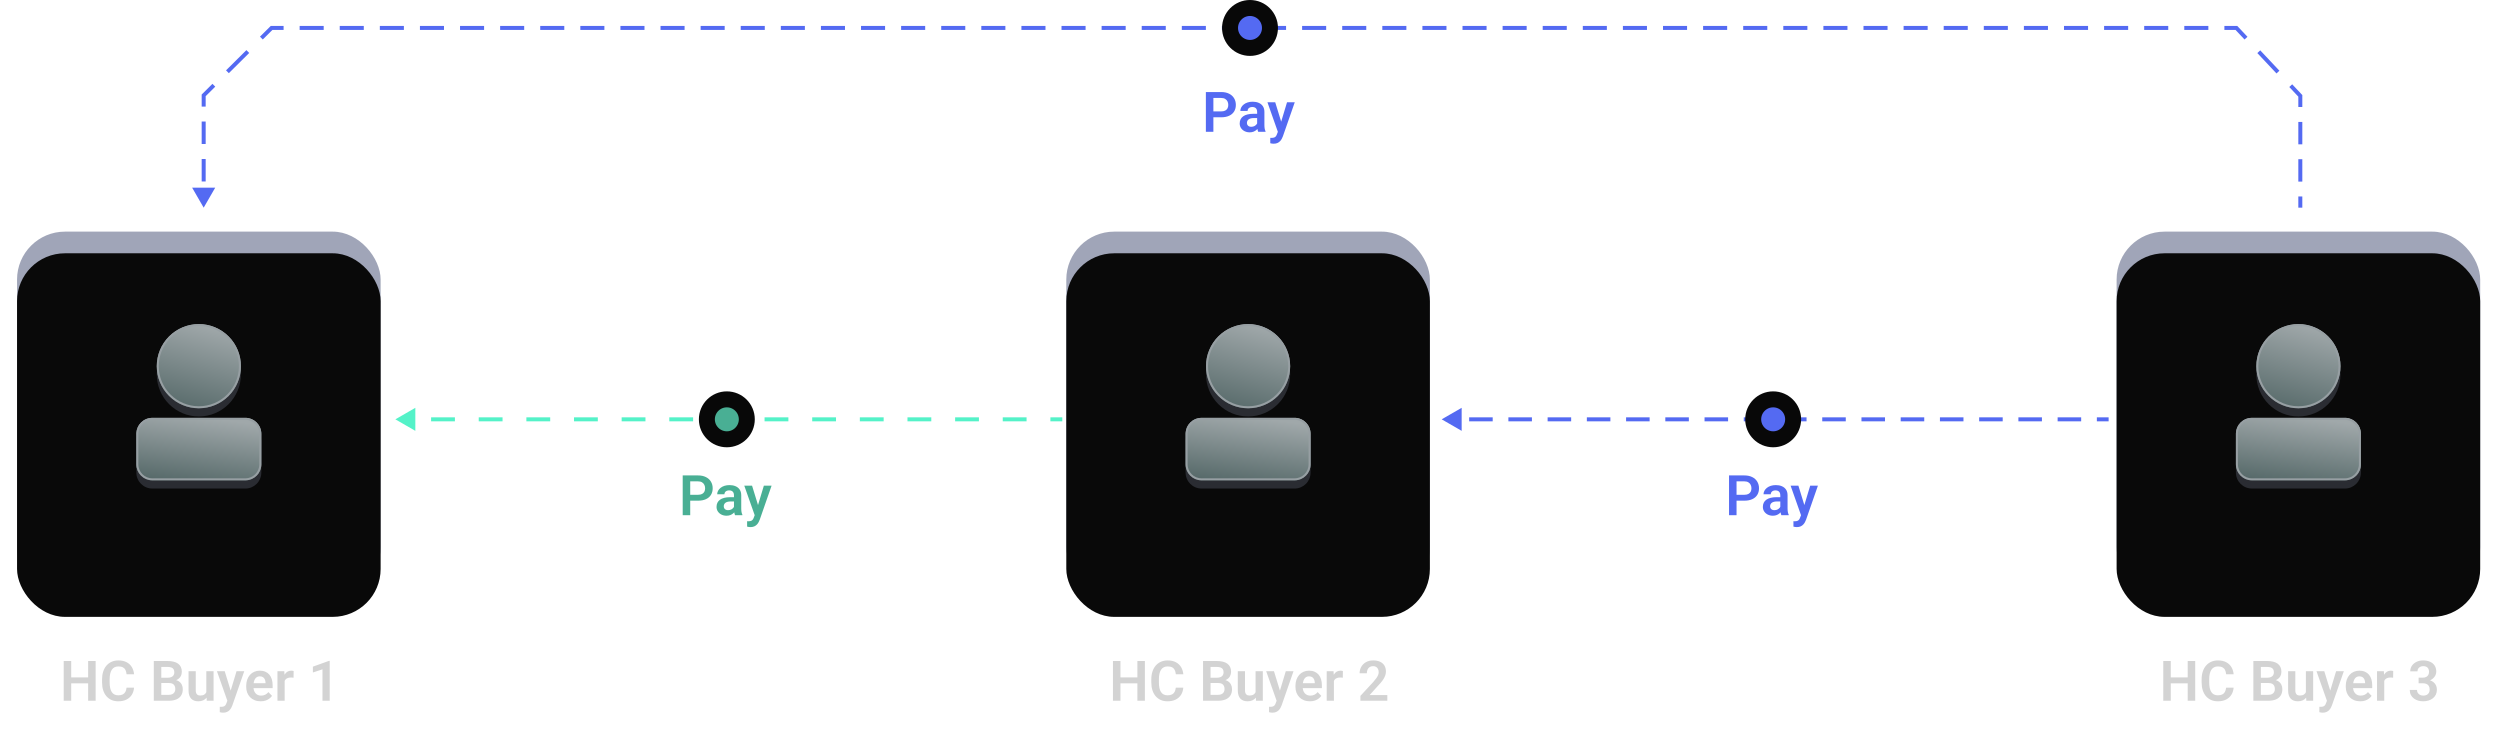
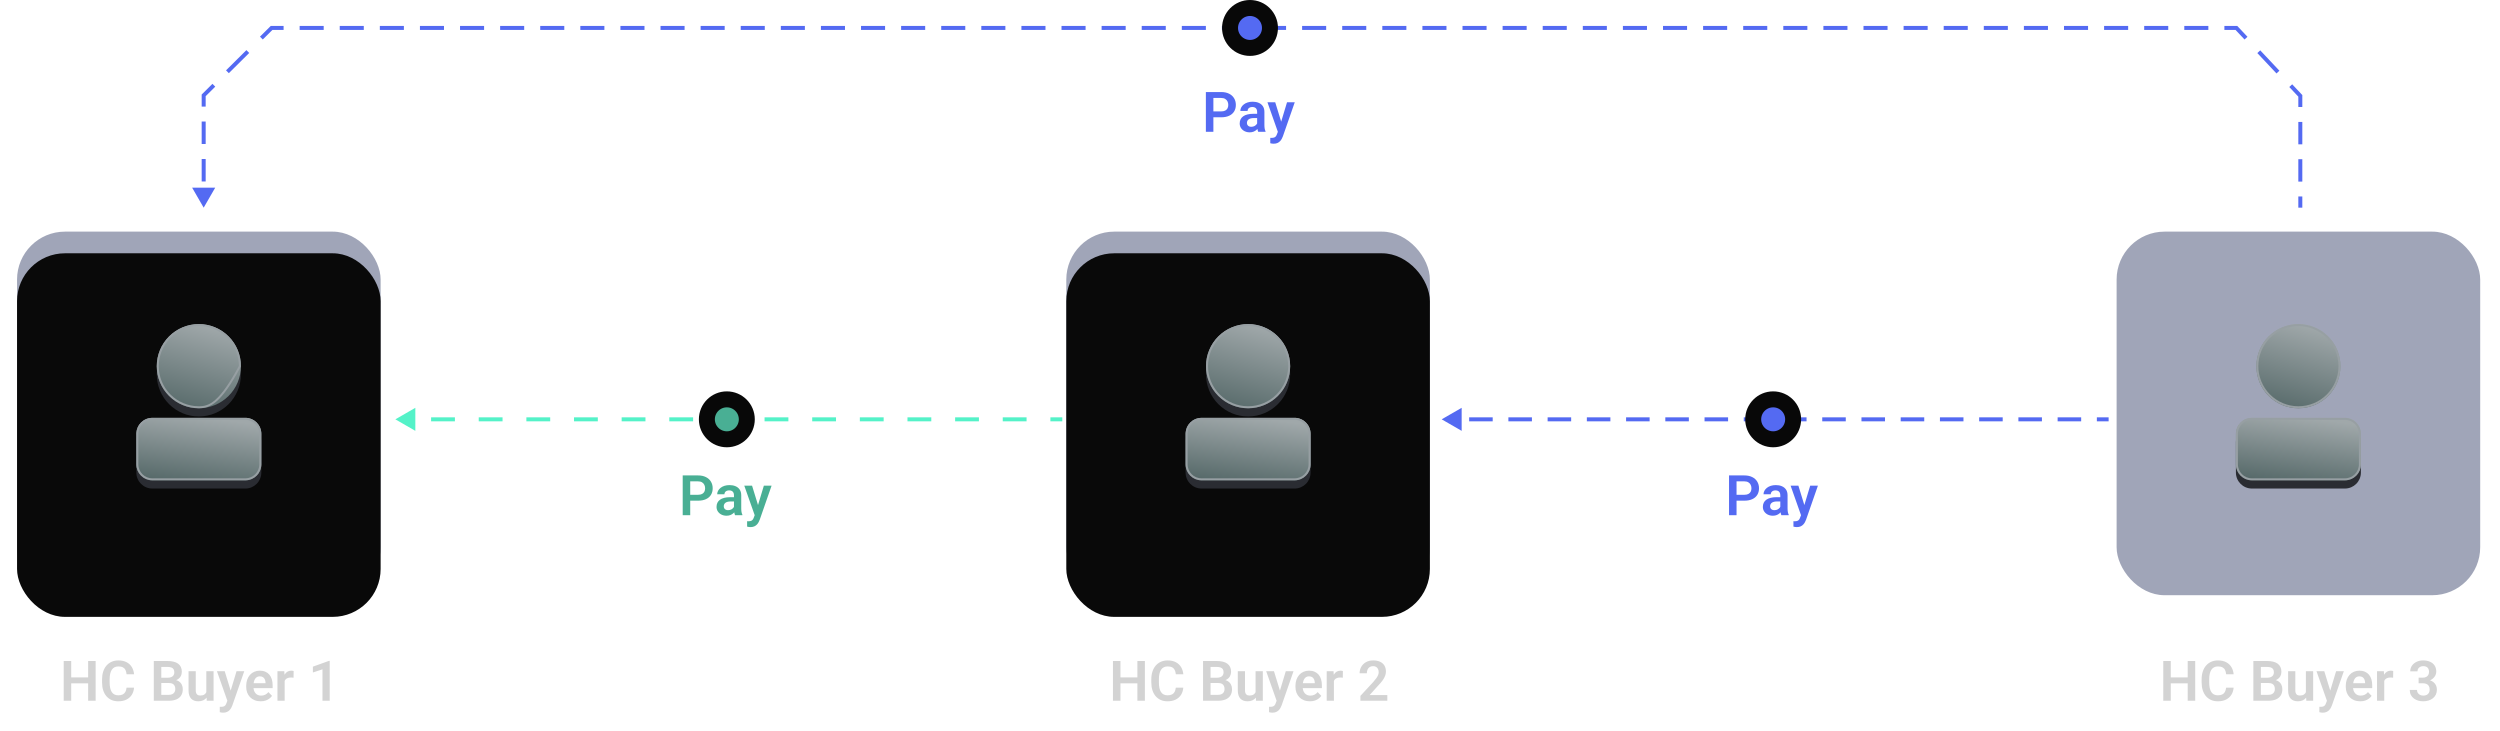
<svg xmlns="http://www.w3.org/2000/svg" width="626" height="183" viewBox="0 0 626 183" fill="none">
  <path d="M361 105L366 107.887V102.113L361 105ZM367.876 105V105.5H373.771V105V104.5H367.876V105ZM377.7 105V105.5H383.594V105V104.5H377.7V105ZM387.524 105V105.5H393.418V105V104.5H387.524V105ZM397.347 105V105.5H403.241V105V104.5H397.347V105ZM407.171 105V105.5H413.065V105V104.5H407.171V105ZM416.994 105V105.5H422.888V105V104.5H416.994V105ZM426.818 105V105.5H432.712V105V104.5H426.818V105ZM436.641 105V105.5H442.535V105V104.5H436.641V105ZM446.465 105V105.5H452.359V105V104.5H446.465V105ZM456.288 105V105.5H462.182V105V104.5H456.288V105ZM466.112 105V105.5H472.006V105V104.5H466.112V105ZM475.935 105V105.5H481.829V105V104.5H475.935V105ZM485.759 105V105.5H491.653V105V104.5H485.759V105ZM495.582 105V105.5H501.476V105V104.5H495.582V105ZM505.406 105V105.5H511.3V105V104.5H505.406V105ZM515.229 105V105.5H521.124V105V104.5H515.229V105ZM525.053 105V105.5H528V105V104.5H525.053V105Z" fill="#546AF2" />
  <path d="M22.554 169.622V171.099H17.317V169.622H22.554ZM17.83 165.514V175.467H15.95V165.514H17.83ZM23.948 165.514V175.467H22.068V165.514H23.948ZM31.686 172.192H33.566C33.516 172.858 33.332 173.448 33.013 173.963C32.694 174.473 32.249 174.874 31.68 175.166C31.11 175.458 30.42 175.604 29.608 175.604C28.984 175.604 28.421 175.494 27.92 175.275C27.423 175.052 26.997 174.735 26.642 174.325C26.291 173.91 26.022 173.414 25.835 172.835C25.648 172.252 25.555 171.598 25.555 170.873V170.114C25.555 169.39 25.65 168.736 25.842 168.152C26.033 167.569 26.307 167.072 26.662 166.662C27.022 166.247 27.453 165.928 27.954 165.705C28.46 165.482 29.025 165.37 29.649 165.37C30.461 165.37 31.146 165.521 31.707 165.821C32.268 166.118 32.703 166.525 33.013 167.045C33.323 167.564 33.509 168.161 33.573 168.836H31.693C31.657 168.417 31.566 168.061 31.42 167.77C31.279 167.478 31.064 167.257 30.777 167.106C30.495 166.951 30.119 166.874 29.649 166.874C29.285 166.874 28.963 166.942 28.686 167.079C28.412 167.216 28.184 167.421 28.002 167.694C27.82 167.963 27.683 168.3 27.592 168.706C27.501 169.107 27.455 169.572 27.455 170.101V170.873C27.455 171.379 27.496 171.832 27.578 172.233C27.66 172.634 27.788 172.974 27.961 173.252C28.134 173.53 28.357 173.742 28.631 173.888C28.904 174.034 29.23 174.106 29.608 174.106C30.069 174.106 30.442 174.034 30.73 173.888C31.021 173.742 31.242 173.528 31.393 173.245C31.547 172.963 31.645 172.612 31.686 172.192ZM42.323 171.03H39.78L39.767 169.704H41.947C42.321 169.704 42.633 169.652 42.884 169.547C43.134 169.442 43.324 169.289 43.451 169.089C43.583 168.888 43.649 168.645 43.649 168.357C43.649 168.038 43.588 167.779 43.465 167.578C43.346 167.378 43.16 167.232 42.904 167.141C42.649 167.045 42.325 166.997 41.934 166.997H40.389V175.467H38.509V165.514H41.934C42.499 165.514 43.002 165.568 43.444 165.678C43.891 165.783 44.269 165.947 44.579 166.17C44.889 166.393 45.124 166.674 45.283 167.011C45.447 167.348 45.529 167.749 45.529 168.214C45.529 168.624 45.434 169.002 45.242 169.349C45.055 169.69 44.766 169.968 44.374 170.183C43.987 170.397 43.495 170.52 42.898 170.552L42.323 171.03ZM42.241 175.467H39.227L40.013 173.99H42.241C42.615 173.99 42.922 173.929 43.164 173.806C43.41 173.683 43.592 173.514 43.711 173.3C43.834 173.081 43.895 172.83 43.895 172.548C43.895 172.238 43.841 171.969 43.731 171.741C43.627 171.513 43.458 171.338 43.226 171.215C42.998 171.092 42.697 171.03 42.323 171.03H40.368L40.382 169.704H42.87L43.301 170.217C43.875 170.221 44.342 170.335 44.702 170.559C45.067 170.782 45.336 171.069 45.509 171.42C45.682 171.771 45.769 172.149 45.769 172.555C45.769 173.193 45.63 173.728 45.352 174.161C45.078 174.594 44.677 174.92 44.148 175.139C43.624 175.357 42.989 175.467 42.241 175.467ZM51.661 173.71V168.07H53.48V175.467H51.77L51.661 173.71ZM51.894 172.179L52.454 172.165C52.454 172.662 52.399 173.12 52.29 173.539C52.181 173.958 52.01 174.323 51.777 174.633C51.55 174.938 51.26 175.177 50.909 175.351C50.558 175.519 50.144 175.604 49.665 175.604C49.3 175.604 48.968 175.553 48.667 175.453C48.366 175.348 48.106 175.187 47.888 174.968C47.673 174.744 47.507 174.46 47.389 174.113C47.27 173.762 47.211 173.341 47.211 172.849V168.07H49.016V172.862C49.016 173.108 49.043 173.313 49.098 173.478C49.157 173.642 49.237 173.776 49.337 173.881C49.442 173.981 49.562 174.054 49.699 174.1C49.84 174.141 49.991 174.161 50.15 174.161C50.588 174.161 50.932 174.075 51.183 173.901C51.438 173.724 51.62 173.487 51.73 173.19C51.839 172.89 51.894 172.552 51.894 172.179ZM57.246 174.646L59.228 168.07H61.163L58.196 176.588C58.128 176.77 58.039 176.968 57.93 177.183C57.825 177.397 57.684 177.6 57.506 177.791C57.328 177.987 57.105 178.146 56.836 178.27C56.572 178.393 56.25 178.454 55.872 178.454C55.708 178.454 55.562 178.443 55.435 178.42C55.307 178.397 55.172 178.368 55.031 178.331V176.978C55.077 176.982 55.129 176.984 55.188 176.984C55.252 176.989 55.307 176.991 55.352 176.991C55.617 176.991 55.836 176.959 56.009 176.896C56.182 176.836 56.321 176.738 56.426 176.602C56.535 176.469 56.626 176.296 56.699 176.082L57.246 174.646ZM56.269 168.07L57.943 173.519L58.237 175.426L56.993 175.651L54.32 168.07H56.269ZM65.265 175.604C64.704 175.604 64.201 175.512 63.754 175.33C63.307 175.148 62.927 174.895 62.612 174.571C62.302 174.243 62.063 173.863 61.895 173.43C61.73 172.992 61.648 172.523 61.648 172.021V171.748C61.648 171.178 61.73 170.661 61.895 170.196C62.059 169.727 62.291 169.324 62.592 168.986C62.893 168.649 63.253 168.389 63.672 168.207C64.091 168.025 64.554 167.934 65.06 167.934C65.584 167.934 66.046 168.022 66.447 168.2C66.848 168.373 67.183 168.619 67.452 168.938C67.721 169.257 67.924 169.64 68.061 170.087C68.197 170.529 68.266 171.019 68.266 171.557V172.315H62.469V171.071H66.488V170.935C66.479 170.647 66.424 170.385 66.324 170.148C66.224 169.907 66.069 169.715 65.859 169.574C65.65 169.428 65.379 169.355 65.046 169.355C64.777 169.355 64.542 169.415 64.342 169.533C64.146 169.647 63.982 169.811 63.85 170.025C63.722 170.235 63.626 170.486 63.562 170.777C63.499 171.069 63.467 171.393 63.467 171.748V172.021C63.467 172.331 63.508 172.618 63.59 172.883C63.676 173.147 63.802 173.377 63.966 173.573C64.134 173.765 64.335 173.915 64.567 174.024C64.804 174.129 65.073 174.182 65.374 174.182C65.752 174.182 66.094 174.109 66.399 173.963C66.709 173.812 66.978 173.591 67.206 173.3L68.115 174.243C67.96 174.471 67.751 174.69 67.486 174.899C67.227 175.109 66.912 175.28 66.543 175.412C66.174 175.54 65.748 175.604 65.265 175.604ZM71.28 169.581V175.467H69.476V168.07H71.185L71.28 169.581ZM73.529 168.022L73.502 169.704C73.402 169.686 73.288 169.672 73.16 169.663C73.037 169.654 72.921 169.649 72.811 169.649C72.534 169.649 72.29 169.688 72.08 169.766C71.87 169.839 71.695 169.946 71.554 170.087C71.417 170.228 71.312 170.401 71.239 170.606C71.166 170.807 71.125 171.035 71.116 171.29L70.727 171.242C70.727 170.773 70.774 170.338 70.87 169.937C70.966 169.535 71.105 169.185 71.287 168.884C71.469 168.583 71.697 168.351 71.971 168.187C72.249 168.018 72.568 167.934 72.928 167.934C73.028 167.934 73.135 167.943 73.249 167.961C73.368 167.975 73.461 167.995 73.529 168.022ZM82.56 165.486V175.467H80.748V167.599L78.349 168.392V166.929L82.355 165.486H82.56Z" fill="#D3D3D3" />
  <rect x="4.268" y="58" width="91.042" height="91.042" rx="12" fill="#A0A5B8" />
  <g filter="url(#filter0_df_26_951)">
    <rect x="4.268" y="59.424" width="91.042" height="91.042" rx="12" fill="#090909" />
  </g>
  <path d="M39.253 93.747C39.253 96.542 40.363 99.222 42.339 101.198C44.315 103.174 46.995 104.284 49.789 104.284C52.584 104.284 55.264 103.174 57.24 101.198C59.215 99.222 60.326 96.542 60.326 93.747C60.326 90.953 59.215 88.273 57.24 86.297C55.264 84.321 52.584 83.211 49.789 83.211C46.995 83.211 44.315 84.321 42.339 86.297C40.363 88.273 39.253 90.953 39.253 93.747Z" fill="#2A2C32" />
  <path d="M34.141 110.683C34.141 108.474 35.932 106.683 38.141 106.683H61.437C63.646 106.683 65.437 108.474 65.437 110.683V118.331C65.437 120.54 63.646 122.331 61.437 122.331H38.141C35.932 122.331 34.141 120.54 34.141 118.331V110.683Z" fill="#2A2C32" />
  <path d="M39.253 91.693C39.253 94.487 40.363 97.167 42.339 99.143C44.315 101.119 46.995 102.229 49.789 102.229C52.584 102.229 55.264 101.119 57.24 99.143C59.215 97.167 60.326 94.487 60.326 91.693C60.326 88.898 59.215 86.218 57.24 84.242C55.264 82.266 52.584 81.156 49.789 81.156C46.995 81.156 44.315 82.266 42.339 84.242C40.363 86.218 39.253 88.898 39.253 91.693Z" fill="url(#paint0_linear_26_951)" />
  <path d="M34.141 108.627C34.141 106.418 35.931 104.627 38.141 104.627H61.436C63.645 104.627 65.436 106.418 65.436 108.627V116.275C65.436 118.484 63.645 120.275 61.436 120.275H38.141C35.931 120.275 34.141 118.484 34.141 116.275V108.627Z" fill="url(#paint1_linear_26_951)" />
-   <path d="M49.789 81.406C52.517 81.406 55.133 82.49 57.062 84.419C58.992 86.348 60.075 88.964 60.075 91.692C60.075 94.421 58.992 97.037 57.062 98.966C55.133 100.895 52.517 101.979 49.789 101.979C47.061 101.978 44.445 100.895 42.516 98.966C40.587 97.037 39.503 94.42 39.503 91.692C39.503 88.964 40.587 86.348 42.516 84.419C44.445 82.49 47.061 81.406 49.789 81.406Z" stroke="#979FA3" stroke-width="0.5" />
+   <path d="M49.789 81.406C52.517 81.406 55.133 82.49 57.062 84.419C58.992 86.348 60.075 88.964 60.075 91.692C55.133 100.895 52.517 101.979 49.789 101.979C47.061 101.978 44.445 100.895 42.516 98.966C40.587 97.037 39.503 94.42 39.503 91.692C39.503 88.964 40.587 86.348 42.516 84.419C44.445 82.49 47.061 81.406 49.789 81.406Z" stroke="#979FA3" stroke-width="0.5" />
  <path d="M38.141 104.877H61.437C63.508 104.877 65.186 106.556 65.186 108.627V116.274C65.186 118.345 63.508 120.024 61.437 120.024H38.141C36.07 120.024 34.391 118.345 34.391 116.274V108.627L34.395 108.434C34.496 106.452 36.134 104.877 38.141 104.877Z" stroke="#979FA3" stroke-width="0.5" />
  <path d="M285.286 169.622V171.099H280.05V169.622H285.286ZM280.562 165.514V175.467H278.683V165.514H280.562ZM286.681 165.514V175.467H284.801V165.514H286.681ZM294.419 172.192H296.299C296.249 172.858 296.064 173.448 295.745 173.963C295.426 174.473 294.982 174.874 294.412 175.166C293.842 175.458 293.152 175.604 292.341 175.604C291.716 175.604 291.154 175.494 290.652 175.275C290.156 175.052 289.729 174.735 289.374 174.325C289.023 173.91 288.754 173.414 288.567 172.835C288.381 172.252 288.287 171.598 288.287 170.873V170.114C288.287 169.39 288.383 168.736 288.574 168.152C288.766 167.569 289.039 167.072 289.395 166.662C289.755 166.247 290.185 165.928 290.687 165.705C291.192 165.482 291.757 165.37 292.382 165.37C293.193 165.37 293.879 165.521 294.439 165.821C295 166.118 295.435 166.525 295.745 167.045C296.055 167.564 296.242 168.161 296.306 168.836H294.426C294.389 168.417 294.298 168.061 294.152 167.77C294.011 167.478 293.797 167.257 293.51 167.106C293.227 166.951 292.851 166.874 292.382 166.874C292.017 166.874 291.696 166.942 291.418 167.079C291.145 167.216 290.917 167.421 290.734 167.694C290.552 167.963 290.415 168.3 290.324 168.706C290.233 169.107 290.188 169.572 290.188 170.101V170.873C290.188 171.379 290.229 171.832 290.311 172.233C290.393 172.634 290.52 172.974 290.693 173.252C290.867 173.53 291.09 173.742 291.363 173.888C291.637 174.034 291.963 174.106 292.341 174.106C292.801 174.106 293.175 174.034 293.462 173.888C293.754 173.742 293.975 173.528 294.125 173.245C294.28 172.963 294.378 172.612 294.419 172.192ZM305.056 171.03H302.513L302.499 169.704H304.68C305.053 169.704 305.366 169.652 305.616 169.547C305.867 169.442 306.056 169.289 306.184 169.089C306.316 168.888 306.382 168.645 306.382 168.357C306.382 168.038 306.32 167.779 306.197 167.578C306.079 167.378 305.892 167.232 305.637 167.141C305.382 167.045 305.058 166.997 304.666 166.997H303.121V175.467H301.241V165.514H304.666C305.231 165.514 305.735 165.568 306.177 165.678C306.623 165.783 307.002 165.947 307.312 166.17C307.621 166.393 307.856 166.674 308.016 167.011C308.18 167.348 308.262 167.749 308.262 168.214C308.262 168.624 308.166 169.002 307.975 169.349C307.788 169.69 307.498 169.968 307.106 170.183C306.719 170.397 306.227 170.52 305.63 170.552L305.056 171.03ZM304.974 175.467H301.959L302.745 173.99H304.974C305.347 173.99 305.655 173.929 305.896 173.806C306.143 173.683 306.325 173.514 306.443 173.3C306.566 173.081 306.628 172.83 306.628 172.548C306.628 172.238 306.573 171.969 306.464 171.741C306.359 171.513 306.19 171.338 305.958 171.215C305.73 171.092 305.429 171.03 305.056 171.03H303.101L303.114 169.704H305.603L306.033 170.217C306.607 170.221 307.075 170.335 307.435 170.559C307.799 170.782 308.068 171.069 308.241 171.42C308.414 171.771 308.501 172.149 308.501 172.555C308.501 173.193 308.362 173.728 308.084 174.161C307.811 174.594 307.41 174.92 306.881 175.139C306.357 175.357 305.721 175.467 304.974 175.467ZM314.394 173.71V168.07H316.212V175.467H314.503L314.394 173.71ZM314.626 172.179L315.187 172.165C315.187 172.662 315.132 173.12 315.022 173.539C314.913 173.958 314.742 174.323 314.51 174.633C314.282 174.938 313.993 175.177 313.642 175.351C313.291 175.519 312.876 175.604 312.397 175.604C312.033 175.604 311.7 175.553 311.399 175.453C311.099 175.348 310.839 175.187 310.62 174.968C310.406 174.744 310.24 174.46 310.121 174.113C310.003 173.762 309.943 173.341 309.943 172.849V168.07H311.748V172.862C311.748 173.108 311.775 173.313 311.83 173.478C311.889 173.642 311.969 173.776 312.069 173.881C312.174 173.981 312.295 174.054 312.432 174.1C312.573 174.141 312.723 174.161 312.883 174.161C313.32 174.161 313.664 174.075 313.915 173.901C314.17 173.724 314.353 173.487 314.462 173.19C314.571 172.89 314.626 172.552 314.626 172.179ZM319.979 174.646L321.961 168.07H323.896L320.929 176.588C320.86 176.77 320.771 176.968 320.662 177.183C320.557 177.397 320.416 177.6 320.238 177.791C320.061 177.987 319.837 178.146 319.568 178.27C319.304 178.393 318.983 178.454 318.604 178.454C318.44 178.454 318.295 178.443 318.167 178.42C318.039 178.397 317.905 178.368 317.764 178.331V176.978C317.809 176.982 317.862 176.984 317.921 176.984C317.985 176.989 318.039 176.991 318.085 176.991C318.349 176.991 318.568 176.959 318.741 176.896C318.914 176.836 319.053 176.738 319.158 176.602C319.268 176.469 319.359 176.296 319.432 176.082L319.979 174.646ZM319.001 168.07L320.676 173.519L320.97 175.426L319.726 175.651L317.053 168.07H319.001ZM327.997 175.604C327.437 175.604 326.933 175.512 326.486 175.33C326.04 175.148 325.659 174.895 325.345 174.571C325.035 174.243 324.796 173.863 324.627 173.43C324.463 172.992 324.381 172.523 324.381 172.021V171.748C324.381 171.178 324.463 170.661 324.627 170.196C324.791 169.727 325.023 169.324 325.324 168.986C325.625 168.649 325.985 168.389 326.404 168.207C326.824 168.025 327.286 167.934 327.792 167.934C328.316 167.934 328.779 168.022 329.18 168.2C329.581 168.373 329.916 168.619 330.185 168.938C330.453 169.257 330.656 169.64 330.793 170.087C330.93 170.529 330.998 171.019 330.998 171.557V172.315H325.201V171.071H329.221V170.935C329.212 170.647 329.157 170.385 329.057 170.148C328.956 169.907 328.801 169.715 328.592 169.574C328.382 169.428 328.111 169.355 327.778 169.355C327.509 169.355 327.275 169.415 327.074 169.533C326.878 169.647 326.714 169.811 326.582 170.025C326.454 170.235 326.359 170.486 326.295 170.777C326.231 171.069 326.199 171.393 326.199 171.748V172.021C326.199 172.331 326.24 172.618 326.322 172.883C326.409 173.147 326.534 173.377 326.698 173.573C326.867 173.765 327.067 173.915 327.3 174.024C327.537 174.129 327.806 174.182 328.106 174.182C328.485 174.182 328.826 174.109 329.132 173.963C329.442 173.812 329.711 173.591 329.938 173.3L330.848 174.243C330.693 174.471 330.483 174.69 330.219 174.899C329.959 175.109 329.645 175.28 329.275 175.412C328.906 175.54 328.48 175.604 327.997 175.604ZM334.013 169.581V175.467H332.208V168.07H333.917L334.013 169.581ZM336.262 168.022L336.234 169.704C336.134 169.686 336.02 169.672 335.893 169.663C335.77 169.654 335.653 169.649 335.544 169.649C335.266 169.649 335.022 169.688 334.812 169.766C334.603 169.839 334.427 169.946 334.286 170.087C334.149 170.228 334.045 170.401 333.972 170.606C333.899 170.807 333.858 171.035 333.849 171.29L333.459 171.242C333.459 170.773 333.507 170.338 333.603 169.937C333.698 169.535 333.837 169.185 334.02 168.884C334.202 168.583 334.43 168.351 334.703 168.187C334.981 168.018 335.3 167.934 335.66 167.934C335.76 167.934 335.868 167.943 335.981 167.961C336.1 167.975 336.193 167.995 336.262 168.022ZM347.384 174.045V175.467H340.644V174.25L343.877 170.757C344.214 170.374 344.481 170.041 344.677 169.759C344.873 169.476 345.012 169.221 345.094 168.993C345.18 168.761 345.224 168.54 345.224 168.33C345.224 168.025 345.169 167.758 345.06 167.53C344.95 167.298 344.791 167.118 344.581 166.99C344.376 166.863 344.123 166.799 343.822 166.799C343.49 166.799 343.205 166.876 342.968 167.031C342.735 167.182 342.558 167.391 342.435 167.66C342.316 167.929 342.257 168.237 342.257 168.583H340.445C340.445 167.995 340.582 167.46 340.855 166.977C341.129 166.489 341.521 166.099 342.031 165.808C342.542 165.516 343.148 165.37 343.85 165.37C344.533 165.37 345.112 165.484 345.586 165.712C346.06 165.935 346.42 166.254 346.666 166.669C346.912 167.084 347.035 167.578 347.035 168.152C347.035 168.471 346.983 168.786 346.878 169.096C346.773 169.406 346.625 169.713 346.434 170.019C346.247 170.319 346.023 170.625 345.764 170.935C345.504 171.244 345.215 171.561 344.896 171.885L342.954 174.045H347.384Z" fill="#D3D3D3" />
  <rect x="267" y="58" width="91.042" height="91.042" rx="12" fill="#A0A5B8" />
  <g filter="url(#filter1_df_26_951)">
    <rect x="267" y="59.424" width="91.042" height="91.042" rx="12" fill="#090909" />
  </g>
  <path d="M301.985 93.747C301.985 96.542 303.095 99.222 305.071 101.198C307.047 103.174 309.727 104.284 312.522 104.284C315.316 104.284 317.996 103.174 319.972 101.198C321.948 99.222 323.058 96.542 323.058 93.747C323.058 90.953 321.948 88.273 319.972 86.297C317.996 84.321 315.316 83.211 312.522 83.211C309.727 83.211 307.047 84.321 305.071 86.297C303.095 88.273 301.985 90.953 301.985 93.747Z" fill="#2A2C32" />
  <path d="M296.873 110.683C296.873 108.474 298.664 106.683 300.873 106.683H324.169C326.378 106.683 328.169 108.474 328.169 110.683V118.331C328.169 120.54 326.378 122.331 324.169 122.331H300.873C298.664 122.331 296.873 120.54 296.873 118.331V110.683Z" fill="#2A2C32" />
  <path d="M301.985 91.693C301.985 94.487 303.095 97.167 305.071 99.143C307.047 101.119 309.727 102.229 312.522 102.229C315.316 102.229 317.996 101.119 319.972 99.143C321.948 97.167 323.058 94.487 323.058 91.693C323.058 88.898 321.948 86.218 319.972 84.242C317.996 82.266 315.316 81.156 312.522 81.156C309.727 81.156 307.047 82.266 305.071 84.242C303.095 86.218 301.985 88.898 301.985 91.693Z" fill="url(#paint2_linear_26_951)" />
  <path d="M296.873 108.627C296.873 106.418 298.664 104.627 300.873 104.627H324.169C326.378 104.627 328.169 106.418 328.169 108.627V116.275C328.169 118.484 326.378 120.275 324.169 120.275H300.873C298.664 120.275 296.873 118.484 296.873 116.275V108.627Z" fill="url(#paint3_linear_26_951)" />
  <path d="M312.521 81.406C315.249 81.406 317.866 82.49 319.795 84.419C321.724 86.348 322.808 88.964 322.808 91.692C322.808 94.421 321.724 97.037 319.795 98.966C317.866 100.895 315.25 101.979 312.521 101.979C309.793 101.978 307.177 100.895 305.248 98.966C303.319 97.037 302.235 94.42 302.235 91.692C302.235 88.964 303.319 86.348 305.248 84.419C307.177 82.49 309.793 81.406 312.521 81.406Z" stroke="#979FA3" stroke-width="0.5" />
  <path d="M300.873 104.877H324.169C326.24 104.877 327.919 106.556 327.919 108.627V116.274C327.919 118.345 326.24 120.024 324.169 120.024H300.873C298.802 120.024 297.123 118.345 297.123 116.274V108.627L297.128 108.434C297.229 106.452 298.867 104.877 300.873 104.877Z" stroke="#979FA3" stroke-width="0.5" />
  <path d="M548.286 169.622V171.099H543.05V169.622H548.286ZM543.562 165.514V175.467H541.683V165.514H543.562ZM549.681 165.514V175.467H547.801V165.514H549.681ZM557.419 172.192H559.299C559.249 172.858 559.064 173.448 558.745 173.963C558.426 174.473 557.982 174.874 557.412 175.166C556.842 175.458 556.152 175.604 555.341 175.604C554.716 175.604 554.154 175.494 553.652 175.275C553.156 175.052 552.729 174.735 552.374 174.325C552.023 173.91 551.754 173.414 551.567 172.835C551.381 172.252 551.287 171.598 551.287 170.873V170.114C551.287 169.39 551.383 168.736 551.574 168.152C551.766 167.569 552.039 167.072 552.395 166.662C552.755 166.247 553.185 165.928 553.687 165.705C554.192 165.482 554.757 165.37 555.382 165.37C556.193 165.37 556.879 165.521 557.439 165.821C558 166.118 558.435 166.525 558.745 167.045C559.055 167.564 559.242 168.161 559.306 168.836H557.426C557.389 168.417 557.298 168.061 557.152 167.77C557.011 167.478 556.797 167.257 556.51 167.106C556.227 166.951 555.851 166.874 555.382 166.874C555.017 166.874 554.696 166.942 554.418 167.079C554.145 167.216 553.917 167.421 553.734 167.694C553.552 167.963 553.415 168.3 553.324 168.706C553.233 169.107 553.188 169.572 553.188 170.101V170.873C553.188 171.379 553.229 171.832 553.311 172.233C553.393 172.634 553.52 172.974 553.693 173.252C553.867 173.53 554.09 173.742 554.363 173.888C554.637 174.034 554.963 174.106 555.341 174.106C555.801 174.106 556.175 174.034 556.462 173.888C556.754 173.742 556.975 173.528 557.125 173.245C557.28 172.963 557.378 172.612 557.419 172.192ZM568.056 171.03H565.513L565.499 169.704H567.68C568.053 169.704 568.366 169.652 568.616 169.547C568.867 169.442 569.056 169.289 569.184 169.089C569.316 168.888 569.382 168.645 569.382 168.357C569.382 168.038 569.32 167.779 569.197 167.578C569.079 167.378 568.892 167.232 568.637 167.141C568.382 167.045 568.058 166.997 567.666 166.997H566.121V175.467H564.241V165.514H567.666C568.231 165.514 568.735 165.568 569.177 165.678C569.623 165.783 570.002 165.947 570.312 166.17C570.621 166.393 570.856 166.674 571.016 167.011C571.18 167.348 571.262 167.749 571.262 168.214C571.262 168.624 571.166 169.002 570.975 169.349C570.788 169.69 570.498 169.968 570.106 170.183C569.719 170.397 569.227 170.52 568.63 170.552L568.056 171.03ZM567.974 175.467H564.959L565.745 173.99H567.974C568.347 173.99 568.655 173.929 568.896 173.806C569.143 173.683 569.325 173.514 569.443 173.3C569.566 173.081 569.628 172.83 569.628 172.548C569.628 172.238 569.573 171.969 569.464 171.741C569.359 171.513 569.19 171.338 568.958 171.215C568.73 171.092 568.429 171.03 568.056 171.03H566.101L566.114 169.704H568.603L569.033 170.217C569.607 170.221 570.075 170.335 570.435 170.559C570.799 170.782 571.068 171.069 571.241 171.42C571.414 171.771 571.501 172.149 571.501 172.555C571.501 173.193 571.362 173.728 571.084 174.161C570.811 174.594 570.41 174.92 569.881 175.139C569.357 175.357 568.721 175.467 567.974 175.467ZM577.394 173.71V168.07H579.212V175.467H577.503L577.394 173.71ZM577.626 172.179L578.187 172.165C578.187 172.662 578.132 173.12 578.022 173.539C577.913 173.958 577.742 174.323 577.51 174.633C577.282 174.938 576.993 175.177 576.642 175.351C576.291 175.519 575.876 175.604 575.397 175.604C575.033 175.604 574.7 175.553 574.399 175.453C574.099 175.348 573.839 175.187 573.62 174.968C573.406 174.744 573.24 174.46 573.121 174.113C573.003 173.762 572.943 173.341 572.943 172.849V168.07H574.748V172.862C574.748 173.108 574.775 173.313 574.83 173.478C574.889 173.642 574.969 173.776 575.069 173.881C575.174 173.981 575.295 174.054 575.432 174.1C575.573 174.141 575.723 174.161 575.883 174.161C576.32 174.161 576.664 174.075 576.915 173.901C577.17 173.724 577.353 173.487 577.462 173.19C577.571 172.89 577.626 172.552 577.626 172.179ZM582.979 174.646L584.961 168.07H586.896L583.929 176.588C583.86 176.77 583.771 176.968 583.662 177.183C583.557 177.397 583.416 177.6 583.238 177.791C583.061 177.987 582.837 178.146 582.568 178.27C582.304 178.393 581.983 178.454 581.604 178.454C581.44 178.454 581.295 178.443 581.167 178.42C581.039 178.397 580.905 178.368 580.764 178.331V176.978C580.809 176.982 580.862 176.984 580.921 176.984C580.985 176.989 581.039 176.991 581.085 176.991C581.349 176.991 581.568 176.959 581.741 176.896C581.914 176.836 582.053 176.738 582.158 176.602C582.268 176.469 582.359 176.296 582.432 176.082L582.979 174.646ZM582.001 168.07L583.676 173.519L583.97 175.426L582.726 175.651L580.053 168.07H582.001ZM590.997 175.604C590.437 175.604 589.933 175.512 589.486 175.33C589.04 175.148 588.659 174.895 588.345 174.571C588.035 174.243 587.796 173.863 587.627 173.43C587.463 172.992 587.381 172.523 587.381 172.021V171.748C587.381 171.178 587.463 170.661 587.627 170.196C587.791 169.727 588.023 169.324 588.324 168.986C588.625 168.649 588.985 168.389 589.404 168.207C589.824 168.025 590.286 167.934 590.792 167.934C591.316 167.934 591.779 168.022 592.18 168.2C592.581 168.373 592.916 168.619 593.185 168.938C593.453 169.257 593.656 169.64 593.793 170.087C593.93 170.529 593.998 171.019 593.998 171.557V172.315H588.201V171.071H592.221V170.935C592.212 170.647 592.157 170.385 592.057 170.148C591.956 169.907 591.801 169.715 591.592 169.574C591.382 169.428 591.111 169.355 590.778 169.355C590.509 169.355 590.275 169.415 590.074 169.533C589.878 169.647 589.714 169.811 589.582 170.025C589.454 170.235 589.359 170.486 589.295 170.777C589.231 171.069 589.199 171.393 589.199 171.748V172.021C589.199 172.331 589.24 172.618 589.322 172.883C589.409 173.147 589.534 173.377 589.698 173.573C589.867 173.765 590.067 173.915 590.3 174.024C590.537 174.129 590.806 174.182 591.106 174.182C591.485 174.182 591.826 174.109 592.132 173.963C592.442 173.812 592.711 173.591 592.938 173.3L593.848 174.243C593.693 174.471 593.483 174.69 593.219 174.899C592.959 175.109 592.645 175.28 592.275 175.412C591.906 175.54 591.48 175.604 590.997 175.604ZM597.013 169.581V175.467H595.208V168.07H596.917L597.013 169.581ZM599.262 168.022L599.234 169.704C599.134 169.686 599.02 169.672 598.893 169.663C598.77 169.654 598.653 169.649 598.544 169.649C598.266 169.649 598.022 169.688 597.812 169.766C597.603 169.839 597.427 169.946 597.286 170.087C597.149 170.228 597.045 170.401 596.972 170.606C596.899 170.807 596.858 171.035 596.849 171.29L596.459 171.242C596.459 170.773 596.507 170.338 596.603 169.937C596.698 169.535 596.837 169.185 597.02 168.884C597.202 168.583 597.43 168.351 597.703 168.187C597.981 168.018 598.3 167.934 598.66 167.934C598.76 167.934 598.868 167.943 598.981 167.961C599.1 167.975 599.193 167.995 599.262 168.022ZM605.619 169.69H606.638C606.998 169.69 607.294 169.629 607.526 169.506C607.763 169.378 607.939 169.205 608.053 168.986C608.171 168.763 608.23 168.506 608.23 168.214C608.23 167.927 608.178 167.678 608.073 167.469C607.968 167.255 607.809 167.09 607.595 166.977C607.385 166.858 607.116 166.799 606.788 166.799C606.524 166.799 606.28 166.851 606.057 166.956C605.838 167.061 605.662 167.211 605.53 167.407C605.403 167.599 605.339 167.829 605.339 168.098H603.527C603.527 167.56 603.669 167.088 603.951 166.683C604.238 166.272 604.626 165.951 605.113 165.719C605.601 165.486 606.146 165.37 606.747 165.37C607.403 165.37 607.978 165.479 608.47 165.698C608.966 165.912 609.352 166.229 609.625 166.648C609.903 167.068 610.042 167.587 610.042 168.207C610.042 168.503 609.971 168.799 609.83 169.096C609.693 169.387 609.491 169.652 609.222 169.889C608.957 170.121 608.632 170.31 608.244 170.456C607.861 170.597 607.422 170.668 606.925 170.668H605.619V169.69ZM605.619 171.085V170.121H606.925C607.485 170.121 607.971 170.187 608.381 170.319C608.796 170.447 609.137 170.629 609.406 170.866C609.675 171.099 609.873 171.37 610.001 171.68C610.133 171.99 610.199 172.322 610.199 172.678C610.199 173.143 610.113 173.557 609.939 173.922C609.766 174.282 609.522 174.587 609.208 174.838C608.898 175.089 608.534 175.28 608.114 175.412C607.695 175.54 607.242 175.604 606.754 175.604C606.33 175.604 605.918 175.547 605.517 175.433C605.12 175.314 604.762 175.139 604.443 174.906C604.124 174.669 603.871 174.373 603.685 174.018C603.498 173.658 603.404 173.241 603.404 172.767H605.216C605.216 173.04 605.282 173.284 605.414 173.498C605.551 173.712 605.738 173.881 605.975 174.004C606.216 174.122 606.487 174.182 606.788 174.182C607.121 174.182 607.406 174.122 607.643 174.004C607.884 173.881 608.069 173.708 608.196 173.484C608.324 173.257 608.388 172.985 608.388 172.671C608.388 172.297 608.317 171.994 608.176 171.762C608.035 171.529 607.832 171.358 607.567 171.249C607.308 171.14 606.998 171.085 606.638 171.085H605.619Z" fill="#D3D3D3" />
  <rect x="530" y="58" width="91.042" height="91.042" rx="12" fill="#A0A5B8" />
  <g filter="url(#filter2_df_26_951)">
-     <rect x="530" y="59.424" width="91.042" height="91.042" rx="12" fill="#090909" />
-   </g>
-   <path d="M564.985 93.747C564.985 96.542 566.095 99.222 568.071 101.198C570.047 103.174 572.727 104.284 575.522 104.284C578.316 104.284 580.996 103.174 582.972 101.198C584.948 99.222 586.058 96.542 586.058 93.747C586.058 90.953 584.948 88.273 582.972 86.297C580.996 84.321 578.316 83.211 575.522 83.211C572.727 83.211 570.047 84.321 568.071 86.297C566.095 88.273 564.985 90.953 564.985 93.747Z" fill="#2A2C32" />
+     </g>
  <path d="M559.873 110.683C559.873 108.474 561.664 106.683 563.873 106.683H587.169C589.378 106.683 591.169 108.474 591.169 110.683V118.331C591.169 120.54 589.378 122.331 587.169 122.331H563.873C561.664 122.331 559.873 120.54 559.873 118.331V110.683Z" fill="#2A2C32" />
  <path d="M564.985 91.693C564.985 94.487 566.095 97.167 568.071 99.143C570.047 101.119 572.727 102.229 575.522 102.229C578.316 102.229 580.996 101.119 582.972 99.143C584.948 97.167 586.058 94.487 586.058 91.693C586.058 88.898 584.948 86.218 582.972 84.242C580.996 82.266 578.316 81.156 575.522 81.156C572.727 81.156 570.047 82.266 568.071 84.242C566.095 86.218 564.985 88.898 564.985 91.693Z" fill="url(#paint4_linear_26_951)" />
  <path d="M559.873 108.627C559.873 106.418 561.664 104.627 563.873 104.627H587.169C589.378 104.627 591.169 106.418 591.169 108.627V116.275C591.169 118.484 589.378 120.275 587.169 120.275H563.873C561.664 120.275 559.873 118.484 559.873 116.275V108.627Z" fill="url(#paint5_linear_26_951)" />
  <path d="M575.521 81.406C578.249 81.406 580.866 82.49 582.795 84.419C584.724 86.348 585.808 88.964 585.808 91.692C585.808 94.421 584.724 97.037 582.795 98.966C580.866 100.895 578.25 101.979 575.521 101.979C572.793 101.978 570.177 100.895 568.248 98.966C566.319 97.037 565.235 94.42 565.235 91.692C565.235 88.964 566.319 86.348 568.248 84.419C570.177 82.49 572.793 81.406 575.521 81.406Z" stroke="#979FA3" stroke-width="0.5" />
  <path d="M563.873 104.877H587.169C589.24 104.877 590.919 106.556 590.919 108.627V116.274C590.919 118.345 589.24 120.024 587.169 120.024H563.873C561.802 120.024 560.123 118.345 560.123 116.274V108.627L560.128 108.434C560.229 106.452 561.867 104.877 563.873 104.877Z" stroke="#979FA3" stroke-width="0.5" />
  <path d="M99 105L104 107.887V102.113L99 105ZM107.946 105V105.5H113.911V105V104.5H107.946V105ZM119.875 105V105.5H125.839V105V104.5H119.875V105ZM131.804 105V105.5H137.768V105V104.5H131.804V105ZM143.732 105V105.5H149.696V105V104.5H143.732V105ZM155.661 105V105.5H161.625V105V104.5H155.661V105ZM167.589 105V105.5H173.554V105V104.5H167.589V105ZM179.518 105V105.5H185.482V105V104.5H179.518V105ZM191.446 105V105.5H197.411V105V104.5H191.446V105ZM203.375 105V105.5H209.339V105V104.5H203.375V105ZM215.304 105V105.5H221.268V105V104.5H215.304V105ZM227.232 105V105.5H233.196V105V104.5H227.232V105ZM239.161 105V105.5H245.125V105V104.5H239.161V105ZM251.089 105V105.5H257.054V105V104.5H251.089V105ZM263.018 105V105.5H266V105V104.5H263.018V105Z" fill="#54F2C8" />
  <path d="M51 52L53.887 47L48.113 47L51 52ZM560 7L560.364 6.657L560.216 6.5L560 6.5V7ZM68 7V6.5L67.794 6.5L67.648 6.645L68 7ZM51 23.875L50.648 23.52L50.5 23.667L50.5 23.875L51 23.875ZM576 24H576.5V23.802L576.364 23.657L576 24ZM51 45.438L51.5 45.438L51.5 39.812L51 39.812L50.5 39.812L50.5 45.438L51 45.438ZM51 36.062L51.5 36.062L51.5 30.438L51 30.438L50.5 30.438L50.5 36.062L51 36.062ZM51 26.688L51.5 26.688L51.5 23.875L51 23.875L50.5 23.875L50.5 26.688L51 26.688ZM51 23.875L51.352 24.23L53.902 21.699L53.55 21.344L53.198 20.989L50.648 23.52L51 23.875ZM56.95 17.969L57.302 18.324L62.402 13.261L62.05 12.906L61.698 12.551L56.598 17.614L56.95 17.969ZM65.45 9.531L65.802 9.886L68.352 7.355L68 7L67.648 6.645L65.098 9.176L65.45 9.531ZM68 7V7.5L71.012 7.5V7V6.5L68 6.5V7ZM75.029 7V7.5L81.053 7.5L81.053 7V6.5L75.029 6.5V7ZM85.069 7V7.5L91.094 7.5V7V6.5L85.069 6.5L85.069 7ZM95.11 7L95.11 7.5L101.135 7.5L101.135 7L101.135 6.5L95.11 6.5L95.11 7ZM105.151 7V7.5L111.176 7.5V7V6.5L105.151 6.5V7ZM115.192 7V7.5L121.216 7.5V7V6.5L115.192 6.5V7ZM125.233 7V7.5L131.257 7.5V7V6.5L125.233 6.5V7ZM135.273 7V7.5L141.298 7.5V7V6.5L135.273 6.5V7ZM145.314 7V7.5L151.339 7.5V7V6.5L145.314 6.5V7ZM155.355 7V7.5L161.38 7.5V7V6.5L155.355 6.5V7ZM165.396 7V7.5L171.42 7.5V7V6.5L165.396 6.5V7ZM175.437 7V7.5L181.461 7.5V7V6.5L175.437 6.5V7ZM185.478 7V7.5L191.502 7.5V7V6.5L185.478 6.5V7ZM195.518 7V7.5L201.543 7.5V7V6.5L195.518 6.5V7ZM205.559 7V7.5L211.584 7.5V7V6.5L205.559 6.5V7ZM215.6 7V7.5L221.625 7.5V7V6.5L215.6 6.5V7ZM225.641 7V7.5L231.665 7.5V7V6.5L225.641 6.5V7ZM235.682 7V7.5L241.706 7.5V7V6.5L235.682 6.5V7ZM245.722 7V7.5L251.747 7.5V7V6.5L245.722 6.5V7ZM255.763 7V7.5L261.788 7.5V7V6.5L255.763 6.5V7ZM265.804 7V7.5L271.829 7.5V7V6.5L265.804 6.5V7ZM275.845 7V7.5L281.869 7.5V7V6.5L275.845 6.5V7ZM285.886 7V7.5L291.91 7.5V7V6.5L285.886 6.5V7ZM295.927 7V7.5L301.951 7.5V7V6.5L295.927 6.5V7ZM305.967 7V7.5L311.992 7.5V7V6.5L305.967 6.5V7ZM316.008 7V7.5L322.033 7.5V7V6.5L316.008 6.5V7ZM326.049 7V7.5L332.073 7.5V7V6.5L326.049 6.5V7ZM336.09 7V7.5L342.114 7.5V7V6.5L336.09 6.5V7ZM346.131 7V7.5L352.155 7.5V7V6.5L346.131 6.5V7ZM356.171 7V7.5L362.196 7.5V7V6.5L356.171 6.5V7ZM366.212 7V7.5L372.237 7.5V7V6.5L366.212 6.5V7ZM376.253 7V7.5L382.277 7.5V7V6.5L376.253 6.5V7ZM386.294 7V7.5L392.318 7.5V7V6.5L386.294 6.5V7ZM396.335 7V7.5L402.359 7.5V7V6.5L396.335 6.5V7ZM406.375 7V7.5L412.4 7.5V7V6.5L406.375 6.5V7ZM416.416 7V7.5L422.441 7.5V7V6.5L416.416 6.5V7ZM426.457 7V7.5L432.481 7.5V7V6.5L426.457 6.5V7ZM436.498 7V7.5L442.522 7.5V7V6.5L436.498 6.5V7ZM446.539 7V7.5L452.563 7.5V7V6.5L446.539 6.5V7ZM456.579 7V7.5L462.604 7.5V7V6.5L456.579 6.5V7ZM466.62 7V7.5L472.645 7.5V7V6.5L466.62 6.5V7ZM476.661 7V7.5L482.686 7.5V7V6.5L476.661 6.5V7ZM486.702 7V7.5L492.726 7.5V7V6.5L486.702 6.5V7ZM496.743 7V7.5L502.767 7.5V7V6.5L496.743 6.5V7ZM506.783 7V7.5L512.808 7.5V7V6.5L506.783 6.5V7ZM516.824 7V7.5L522.849 7.5V7V6.5L516.824 6.5V7ZM526.865 7V7.5L532.889 7.5V7V6.5L526.865 6.5V7ZM536.906 7V7.5L542.93 7.5V7V6.5L536.906 6.5V7ZM546.947 7V7.5L552.971 7.5V7V6.5L546.947 6.5V7ZM556.987 7V7.5L560 7.5V7V6.5L556.987 6.5V7ZM560 7L559.636 7.343L562.036 9.893L562.4 9.55L562.764 9.207L560.364 6.657L560 7ZM565.6 12.95L565.236 13.293L570.036 18.393L570.4 18.05L570.764 17.707L565.964 12.607L565.6 12.95ZM573.6 21.45L573.236 21.793L575.636 24.343L576 24L576.364 23.657L573.964 21.107L573.6 21.45ZM576 24H575.5V26.8H576H576.5V24H576ZM576 30.533H575.5V36.133H576H576.5V30.533H576ZM576 39.867H575.5V45.467H576H576.5V39.867H576ZM576 49.2H575.5V52H576H576.5V49.2H576Z" fill="#546AF2" />
  <path d="M436.778 125.37H434.215V123.894H436.778C437.198 123.894 437.537 123.825 437.797 123.688C438.061 123.547 438.255 123.356 438.378 123.114C438.501 122.868 438.562 122.588 438.562 122.273C438.562 121.968 438.501 121.683 438.378 121.419C438.255 121.155 438.061 120.94 437.797 120.776C437.537 120.612 437.198 120.53 436.778 120.53H434.83V129H432.95V119.047H436.778C437.553 119.047 438.214 119.186 438.761 119.464C439.312 119.737 439.731 120.118 440.019 120.605C440.31 121.089 440.456 121.64 440.456 122.26C440.456 122.902 440.31 123.456 440.019 123.921C439.731 124.386 439.312 124.743 438.761 124.994C438.214 125.245 437.553 125.37 436.778 125.37ZM445.788 127.428V124.017C445.788 123.766 445.745 123.549 445.658 123.367C445.572 123.185 445.439 123.044 445.262 122.943C445.084 122.843 444.858 122.793 444.585 122.793C444.343 122.793 444.132 122.834 443.949 122.916C443.771 122.998 443.635 123.114 443.539 123.265C443.443 123.41 443.396 123.579 443.396 123.771H441.584C441.584 123.465 441.657 123.176 441.803 122.902C441.949 122.624 442.156 122.378 442.425 122.164C442.698 121.945 443.024 121.774 443.402 121.651C443.785 121.528 444.214 121.467 444.688 121.467C445.248 121.467 445.747 121.562 446.185 121.754C446.627 121.941 446.973 122.223 447.224 122.602C447.479 122.98 447.606 123.456 447.606 124.03V127.257C447.606 127.626 447.629 127.943 447.675 128.207C447.725 128.467 447.798 128.692 447.894 128.884V129H446.055C445.968 128.813 445.902 128.576 445.856 128.289C445.811 127.997 445.788 127.71 445.788 127.428ZM446.041 124.495L446.055 125.568H444.913C444.631 125.568 444.382 125.598 444.168 125.657C443.954 125.712 443.778 125.794 443.642 125.903C443.505 126.008 443.402 126.136 443.334 126.286C443.266 126.432 443.231 126.598 443.231 126.785C443.231 126.967 443.272 127.132 443.354 127.277C443.441 127.423 443.564 127.539 443.724 127.626C443.888 127.708 444.079 127.749 444.298 127.749C444.617 127.749 444.895 127.685 445.132 127.558C445.369 127.425 445.553 127.266 445.686 127.079C445.818 126.892 445.888 126.715 445.897 126.546L446.417 127.325C446.353 127.512 446.257 127.71 446.13 127.92C446.002 128.13 445.838 128.326 445.638 128.508C445.437 128.69 445.196 128.84 444.913 128.959C444.631 129.077 444.302 129.137 443.929 129.137C443.45 129.137 443.022 129.041 442.644 128.85C442.265 128.658 441.967 128.396 441.748 128.063C441.529 127.731 441.42 127.353 441.42 126.929C441.42 126.537 441.493 126.19 441.639 125.89C441.785 125.589 442.001 125.336 442.288 125.131C442.575 124.921 442.931 124.764 443.354 124.659C443.783 124.55 444.273 124.495 444.824 124.495H446.041ZM451.291 128.18L453.273 121.604H455.208L452.241 130.121C452.173 130.303 452.084 130.502 451.975 130.716C451.87 130.93 451.729 131.133 451.551 131.324C451.373 131.52 451.15 131.68 450.881 131.803C450.617 131.926 450.295 131.987 449.917 131.987C449.753 131.987 449.607 131.976 449.479 131.953C449.352 131.93 449.217 131.901 449.076 131.864V130.511C449.122 130.515 449.174 130.518 449.233 130.518C449.297 130.522 449.352 130.524 449.397 130.524C449.662 130.524 449.881 130.493 450.054 130.429C450.227 130.369 450.366 130.271 450.471 130.135C450.58 130.003 450.671 129.829 450.744 129.615L451.291 128.18ZM450.313 121.604L451.988 127.052L452.282 128.959L451.038 129.185L448.365 121.604H450.313Z" fill="#546AF2" />
  <path d="M174.778 125.37H172.215V123.894H174.778C175.198 123.894 175.537 123.825 175.797 123.688C176.061 123.547 176.255 123.356 176.378 123.114C176.501 122.868 176.562 122.588 176.562 122.273C176.562 121.968 176.501 121.683 176.378 121.419C176.255 121.155 176.061 120.94 175.797 120.776C175.537 120.612 175.198 120.53 174.778 120.53H172.83V129H170.95V119.047H174.778C175.553 119.047 176.214 119.186 176.761 119.464C177.312 119.737 177.731 120.118 178.019 120.605C178.31 121.089 178.456 121.64 178.456 122.26C178.456 122.902 178.31 123.456 178.019 123.921C177.731 124.386 177.312 124.743 176.761 124.994C176.214 125.245 175.553 125.37 174.778 125.37ZM183.788 127.428V124.017C183.788 123.766 183.745 123.549 183.658 123.367C183.572 123.185 183.439 123.044 183.262 122.943C183.084 122.843 182.858 122.793 182.585 122.793C182.343 122.793 182.132 122.834 181.949 122.916C181.771 122.998 181.635 123.114 181.539 123.265C181.443 123.41 181.396 123.579 181.396 123.771H179.584C179.584 123.465 179.657 123.176 179.803 122.902C179.949 122.624 180.156 122.378 180.425 122.164C180.698 121.945 181.024 121.774 181.402 121.651C181.785 121.528 182.214 121.467 182.688 121.467C183.248 121.467 183.747 121.562 184.185 121.754C184.627 121.941 184.973 122.223 185.224 122.602C185.479 122.98 185.606 123.456 185.606 124.03V127.257C185.606 127.626 185.629 127.943 185.675 128.207C185.725 128.467 185.798 128.692 185.894 128.884V129H184.055C183.968 128.813 183.902 128.576 183.856 128.289C183.811 127.997 183.788 127.71 183.788 127.428ZM184.041 124.495L184.055 125.568H182.913C182.631 125.568 182.382 125.598 182.168 125.657C181.954 125.712 181.778 125.794 181.642 125.903C181.505 126.008 181.402 126.136 181.334 126.286C181.266 126.432 181.231 126.598 181.231 126.785C181.231 126.967 181.272 127.132 181.354 127.277C181.441 127.423 181.564 127.539 181.724 127.626C181.888 127.708 182.079 127.749 182.298 127.749C182.617 127.749 182.895 127.685 183.132 127.558C183.369 127.425 183.553 127.266 183.686 127.079C183.818 126.892 183.888 126.715 183.897 126.546L184.417 127.325C184.353 127.512 184.257 127.71 184.13 127.92C184.002 128.13 183.838 128.326 183.638 128.508C183.437 128.69 183.196 128.84 182.913 128.959C182.631 129.077 182.302 129.137 181.929 129.137C181.45 129.137 181.022 129.041 180.644 128.85C180.265 128.658 179.967 128.396 179.748 128.063C179.529 127.731 179.42 127.353 179.42 126.929C179.42 126.537 179.493 126.19 179.639 125.89C179.785 125.589 180.001 125.336 180.288 125.131C180.575 124.921 180.931 124.764 181.354 124.659C181.783 124.55 182.273 124.495 182.824 124.495H184.041ZM189.291 128.18L191.273 121.604H193.208L190.241 130.121C190.173 130.303 190.084 130.502 189.975 130.716C189.87 130.93 189.729 131.133 189.551 131.324C189.373 131.52 189.15 131.68 188.881 131.803C188.617 131.926 188.295 131.987 187.917 131.987C187.753 131.987 187.607 131.976 187.479 131.953C187.352 131.93 187.217 131.901 187.076 131.864V130.511C187.122 130.515 187.174 130.518 187.233 130.518C187.297 130.522 187.352 130.524 187.397 130.524C187.662 130.524 187.881 130.493 188.054 130.429C188.227 130.369 188.366 130.271 188.471 130.135C188.58 130.003 188.671 129.829 188.744 129.615L189.291 128.18ZM188.313 121.604L189.988 127.052L190.282 128.959L189.038 129.185L186.365 121.604H188.313Z" fill="#49AF94" />
  <path d="M305.778 29.37H303.215V27.894H305.778C306.198 27.894 306.537 27.825 306.797 27.689C307.061 27.547 307.255 27.356 307.378 27.114C307.501 26.868 307.562 26.588 307.562 26.273C307.562 25.968 307.501 25.683 307.378 25.419C307.255 25.155 307.061 24.94 306.797 24.776C306.537 24.612 306.198 24.53 305.778 24.53H303.83V33H301.95V23.047H305.778C306.553 23.047 307.214 23.186 307.761 23.464C308.312 23.737 308.731 24.118 309.019 24.605C309.31 25.088 309.456 25.64 309.456 26.26C309.456 26.902 309.31 27.456 309.019 27.921C308.731 28.386 308.312 28.744 307.761 28.994C307.214 29.245 306.553 29.37 305.778 29.37ZM314.788 31.428V28.017C314.788 27.766 314.745 27.549 314.658 27.367C314.572 27.185 314.439 27.044 314.262 26.943C314.084 26.843 313.858 26.793 313.585 26.793C313.343 26.793 313.132 26.834 312.949 26.916C312.771 26.998 312.635 27.114 312.539 27.265C312.443 27.41 312.396 27.579 312.396 27.77H310.584C310.584 27.465 310.657 27.176 310.803 26.902C310.949 26.624 311.156 26.378 311.425 26.164C311.698 25.945 312.024 25.774 312.402 25.651C312.785 25.528 313.214 25.467 313.688 25.467C314.248 25.467 314.747 25.562 315.185 25.754C315.627 25.941 315.973 26.223 316.224 26.602C316.479 26.98 316.606 27.456 316.606 28.03V31.257C316.606 31.626 316.629 31.943 316.675 32.207C316.725 32.467 316.798 32.692 316.894 32.884V33H315.055C314.968 32.813 314.902 32.576 314.856 32.289C314.811 31.997 314.788 31.71 314.788 31.428ZM315.041 28.495L315.055 29.568H313.913C313.631 29.568 313.382 29.598 313.168 29.657C312.954 29.712 312.778 29.794 312.642 29.903C312.505 30.008 312.402 30.136 312.334 30.286C312.266 30.432 312.231 30.598 312.231 30.785C312.231 30.967 312.272 31.131 312.354 31.277C312.441 31.423 312.564 31.539 312.724 31.626C312.888 31.708 313.079 31.749 313.298 31.749C313.617 31.749 313.895 31.685 314.132 31.558C314.369 31.425 314.553 31.266 314.686 31.079C314.818 30.892 314.888 30.715 314.897 30.546L315.417 31.325C315.353 31.512 315.257 31.71 315.13 31.92C315.002 32.13 314.838 32.325 314.638 32.508C314.437 32.69 314.196 32.84 313.913 32.959C313.631 33.078 313.302 33.137 312.929 33.137C312.45 33.137 312.022 33.041 311.644 32.85C311.265 32.658 310.967 32.396 310.748 32.063C310.529 31.731 310.42 31.352 310.42 30.929C310.42 30.537 310.493 30.19 310.639 29.89C310.785 29.589 311.001 29.336 311.288 29.131C311.575 28.921 311.931 28.764 312.354 28.659C312.783 28.55 313.273 28.495 313.824 28.495H315.041ZM320.291 32.18L322.273 25.604H324.208L321.241 34.121C321.173 34.303 321.084 34.502 320.975 34.716C320.87 34.93 320.729 35.133 320.551 35.324C320.373 35.52 320.15 35.68 319.881 35.803C319.617 35.926 319.295 35.987 318.917 35.987C318.753 35.987 318.607 35.976 318.479 35.953C318.352 35.93 318.217 35.901 318.076 35.864V34.511C318.122 34.515 318.174 34.518 318.233 34.518C318.297 34.522 318.352 34.524 318.397 34.524C318.662 34.524 318.881 34.492 319.054 34.429C319.227 34.37 319.366 34.272 319.471 34.135C319.58 34.003 319.671 33.829 319.744 33.615L320.291 32.18ZM319.313 25.604L320.988 31.052L321.282 32.959L320.038 33.185L317.365 25.604H319.313Z" fill="#546AF2" />
  <circle cx="3" cy="3" r="5" transform="matrix(1 0 0 -1 441 108)" fill="#546AF2" stroke="#080808" stroke-width="4" />
  <circle cx="3" cy="3" r="5" transform="matrix(1 0 0 -1 179 108)" fill="#49AF94" stroke="#080808" stroke-width="4" />
  <circle cx="3" cy="3" r="5" transform="matrix(1 0 0 -1 310 10)" fill="#546AF2" stroke="#080808" stroke-width="4" />
  <defs>
    <filter id="filter0_df_26_951" x="0.268" y="55.424" width="99.042" height="103.042" filterUnits="userSpaceOnUse" color-interpolation-filters="sRGB">
      <feFlood flood-opacity="0" result="BackgroundImageFix" />
      <feColorMatrix in="SourceAlpha" type="matrix" values="0 0 0 0 0 0 0 0 0 0 0 0 0 0 0 0 0 0 127 0" result="hardAlpha" />
      <feOffset dy="4" />
      <feGaussianBlur stdDeviation="2" />
      <feComposite in2="hardAlpha" operator="out" />
      <feColorMatrix type="matrix" values="0 0 0 0 0 0 0 0 0 0 0 0 0 0 0 0 0 0 0.25 0" />
      <feBlend mode="normal" in2="BackgroundImageFix" result="effect1_dropShadow_26_951" />
      <feBlend mode="normal" in="SourceGraphic" in2="effect1_dropShadow_26_951" result="shape" />
      <feGaussianBlur stdDeviation="2" result="effect2_foregroundBlur_26_951" />
    </filter>
    <filter id="filter1_df_26_951" x="263" y="55.424" width="99.042" height="103.042" filterUnits="userSpaceOnUse" color-interpolation-filters="sRGB">
      <feFlood flood-opacity="0" result="BackgroundImageFix" />
      <feColorMatrix in="SourceAlpha" type="matrix" values="0 0 0 0 0 0 0 0 0 0 0 0 0 0 0 0 0 0 127 0" result="hardAlpha" />
      <feOffset dy="4" />
      <feGaussianBlur stdDeviation="2" />
      <feComposite in2="hardAlpha" operator="out" />
      <feColorMatrix type="matrix" values="0 0 0 0 0 0 0 0 0 0 0 0 0 0 0 0 0 0 0.25 0" />
      <feBlend mode="normal" in2="BackgroundImageFix" result="effect1_dropShadow_26_951" />
      <feBlend mode="normal" in="SourceGraphic" in2="effect1_dropShadow_26_951" result="shape" />
      <feGaussianBlur stdDeviation="2" result="effect2_foregroundBlur_26_951" />
    </filter>
    <filter id="filter2_df_26_951" x="526" y="55.424" width="99.042" height="103.042" filterUnits="userSpaceOnUse" color-interpolation-filters="sRGB">
      <feFlood flood-opacity="0" result="BackgroundImageFix" />
      <feColorMatrix in="SourceAlpha" type="matrix" values="0 0 0 0 0 0 0 0 0 0 0 0 0 0 0 0 0 0 127 0" result="hardAlpha" />
      <feOffset dy="4" />
      <feGaussianBlur stdDeviation="2" />
      <feComposite in2="hardAlpha" operator="out" />
      <feColorMatrix type="matrix" values="0 0 0 0 0 0 0 0 0 0 0 0 0 0 0 0 0 0 0.25 0" />
      <feBlend mode="normal" in2="BackgroundImageFix" result="effect1_dropShadow_26_951" />
      <feBlend mode="normal" in="SourceGraphic" in2="effect1_dropShadow_26_951" result="shape" />
      <feGaussianBlur stdDeviation="2" result="effect2_foregroundBlur_26_951" />
    </filter>
    <linearGradient id="paint0_linear_26_951" x1="53.142" y1="81.71" x2="47.419" y2="103.172" gradientUnits="userSpaceOnUse">
      <stop stop-color="#A0A8AA" />
      <stop offset="1" stop-color="#576A6A" />
    </linearGradient>
    <linearGradient id="paint1_linear_26_951" x1="54.767" y1="105.038" x2="52.531" y2="121.81" gradientUnits="userSpaceOnUse">
      <stop stop-color="#A0A8AA" />
      <stop offset="1" stop-color="#576A6A" />
    </linearGradient>
    <linearGradient id="paint2_linear_26_951" x1="315.874" y1="81.71" x2="310.151" y2="103.172" gradientUnits="userSpaceOnUse">
      <stop stop-color="#A0A8AA" />
      <stop offset="1" stop-color="#576A6A" />
    </linearGradient>
    <linearGradient id="paint3_linear_26_951" x1="317.5" y1="105.038" x2="315.264" y2="121.81" gradientUnits="userSpaceOnUse">
      <stop stop-color="#A0A8AA" />
      <stop offset="1" stop-color="#576A6A" />
    </linearGradient>
    <linearGradient id="paint4_linear_26_951" x1="578.874" y1="81.71" x2="573.151" y2="103.172" gradientUnits="userSpaceOnUse">
      <stop stop-color="#A0A8AA" />
      <stop offset="1" stop-color="#576A6A" />
    </linearGradient>
    <linearGradient id="paint5_linear_26_951" x1="580.5" y1="105.038" x2="578.264" y2="121.81" gradientUnits="userSpaceOnUse">
      <stop stop-color="#A0A8AA" />
      <stop offset="1" stop-color="#576A6A" />
    </linearGradient>
  </defs>
</svg>